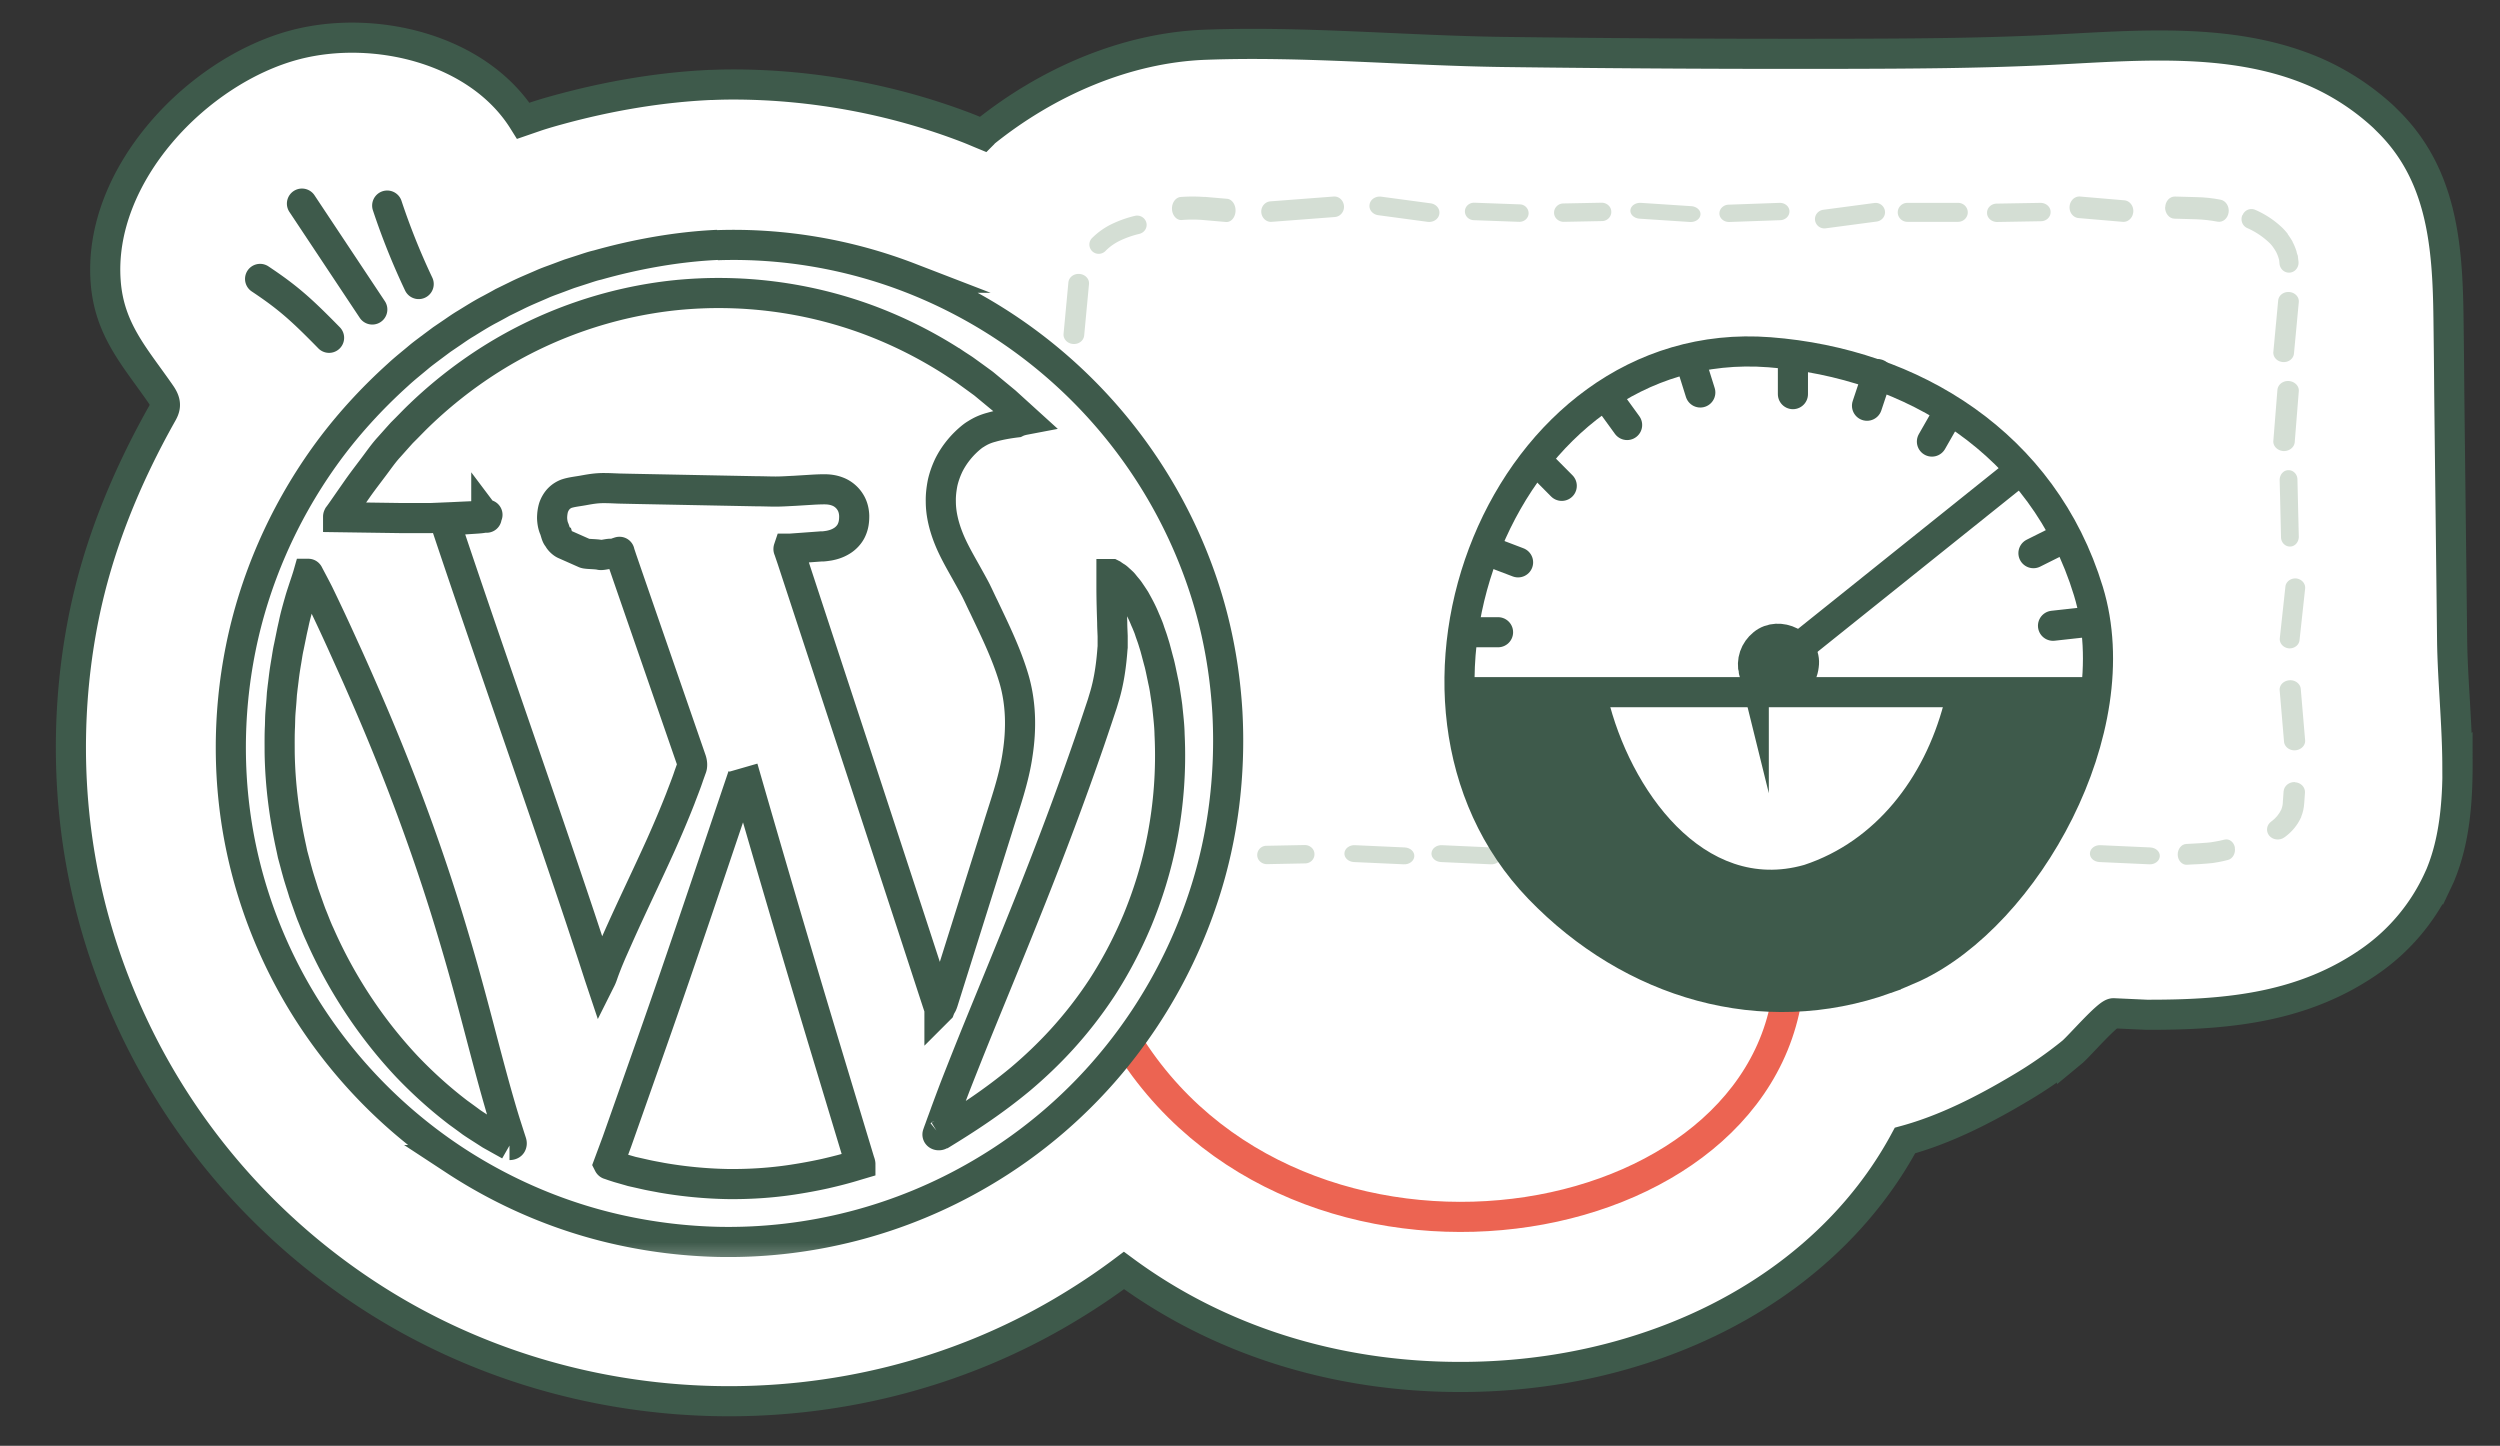
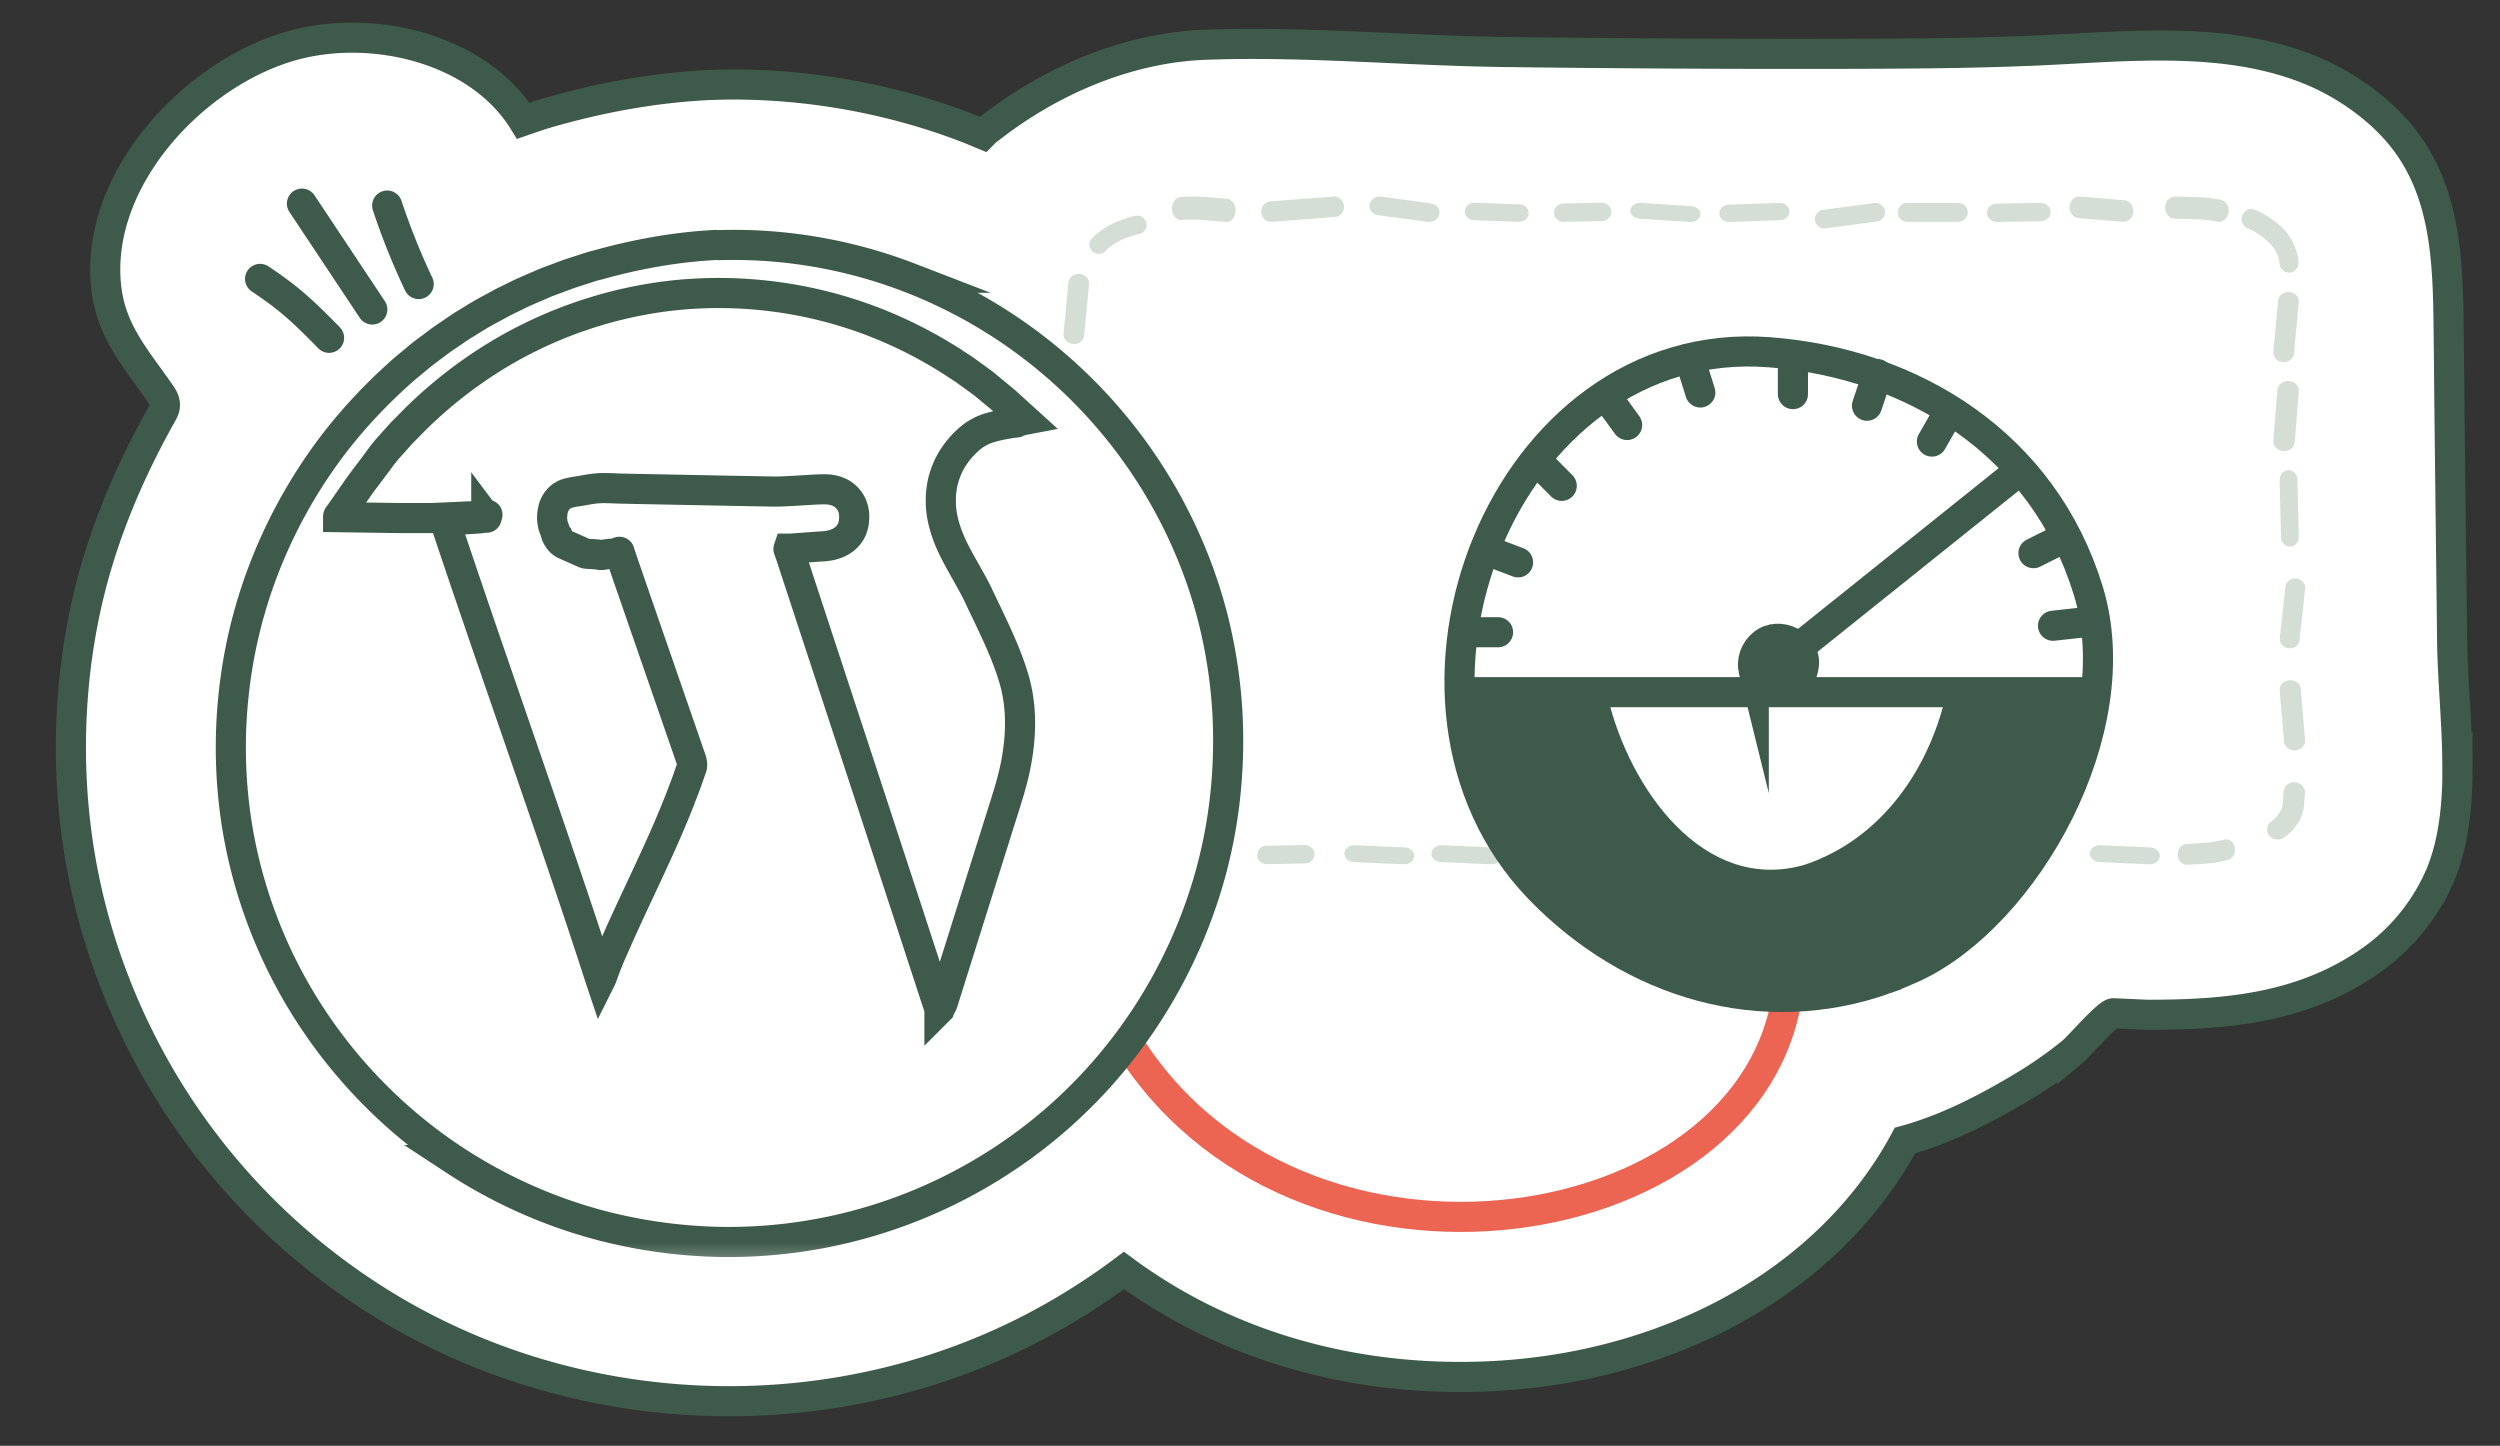
<svg xmlns="http://www.w3.org/2000/svg" width="166" height="96" fill="none" viewBox="0 0 166 96">
  <rect x="0" y="0" width="166" height="96" fill="#333333" stroke="none" />
  <path fill="#fff" stroke="#3E5A4B" stroke-miterlimit="10" stroke-width="2" d="M163.181 50.86c0 2.5-.22 4.95-1.09 7.11l-.08.2-.09.19a13.4 13.4 0 0 1-4.47 5.4c-4.43 3.13-9.46 3.62-14.69 3.62h-.23l-2.19-.1c-.38-.02-2.3 2.21-2.76 2.59a28 28 0 0 1-3.43 2.38c-2.38 1.42-4.98 2.75-7.66 3.48-3.54 6.58-10.01 11.65-18.33 14.11-3.57 1.06-7.34 1.59-11.2 1.59-8.42 0-16.14-2.5-22.33-7.07-1.33 1-2.71 1.91-4.14 2.75-14.17 8.33-32.42 7.84-46.14-1.18a43.6 43.6 0 0 1-11.9-11.59c-3.26-4.69-5.62-10.12-6.8-15.69C4.43 52.93 4.39 46.83 5.56 41c.96-4.77 2.79-9.23 5.16-13.46.11-.19.22-.39.23-.61.02-.3-.15-.58-.32-.82-1.68-2.42-3.37-4.23-3.61-7.37-.56-7.12 6.12-14.11 12.67-15.79 5.21-1.33 12.07.28 15.06 5.07l.9-.31c.43-.14.87-.27 1.31-.39 3.51-.97 6.94-1.53 10.2-1.68h.12c.47-.02.93-.03 1.4-.03 5.28 0 10.66 1 15.56 2.89.34.13.68.28 1.02.42.04-.04.08-.1.13-.14 4.13-3.32 9.36-5.62 14.66-5.81 6.59-.24 13.16.39 19.75.48 7.74.1 15.49.14 23.23.12 4.09-.01 8.19-.04 12.28-.22 6.07-.27 12.7-1.04 18.43 1.44 1.66.73 3.19 1.73 4.54 2.98l.22.22c3.66 3.56 4.02 8.3 4.08 13.16.02 1.6.04 3.21.05 4.81.06 5.52.13 11.03.19 16.55.03 2.6.34 5.51.35 8.36z" />
  <mask id="mask0_7695_97520" width="143" height="73" x="12" y="11" maskUnits="userSpaceOnUse" style="mask-type:luminance">
    <path fill="#fff" d="M154.201 11.76H12.771v72H154.2z" />
  </mask>
  <g mask="url(#mask0_7695_97520)">
    <path stroke="#EC6452" stroke-linecap="round" stroke-linejoin="round" stroke-width="2" d="M118.84 63.83c0 18.32-31.82 24.11-43.71 5.79" />
    <path stroke="#3E5A4B" stroke-miterlimit="10" stroke-width="2" d="M47.63 16.28c4.38-.15 8.75.61 12.77 2.16a33.16 33.16 0 0 1 18.1 16.92c.88 1.89 1.58 3.85 2.08 5.86s.8 4.05.92 6.1c.22 4.1-.28 8.21-1.54 12.08-1.25 3.87-3.2 7.49-5.73 10.65a32.952 32.952 0 0 1-9.13 7.88 33.1 33.1 0 0 1-17.44 4.53c-2.04-.05-4.08-.28-6.09-.7-4.02-.83-7.9-2.44-11.39-4.73a33.2 33.2 0 0 1-9-8.77c-2.44-3.5-4.22-7.53-5.14-11.83s-.96-8.87-.06-13.36c.9-4.48 2.78-8.87 5.58-12.78 1.4-1.95 3.04-3.76 4.87-5.41.45-.42.94-.8 1.41-1.2.24-.2.49-.38.74-.57l.75-.56.78-.53c.26-.18.52-.36.79-.52.54-.33 1.07-.67 1.63-.96.28-.15.56-.3.84-.46.29-.14.57-.28.86-.42.57-.29 1.17-.53 1.76-.79.29-.13.6-.24.9-.35s.61-.23.91-.34l.93-.3c.31-.1.62-.21.94-.28 2.52-.71 5.28-1.22 7.99-1.34" />
    <path stroke="#3E5A4B" stroke-miterlimit="10" stroke-width="2" d="M29.67 34.99c2.83 8.47 6.03 17.49 8.86 25.96l.8 2.42.46 1.42.06.18.03.09.04-.08c.05-.11.09-.22.13-.34.08-.23.17-.46.26-.69s.19-.46.29-.7l.48-1.08c.92-2.06 1.9-4.07 2.81-6.09.45-1.01.88-2.02 1.28-3.04.19-.51.4-1.02.57-1.54l.14-.39c.03-.09.06-.14.07-.22.02-.14 0-.28-.04-.41l-3.35-9.68-.84-2.43-.42-1.22-.1-.3-.05-.14s-.02-.05-.02-.06c0 0 .03-.02-.03 0l-.12.04-.24.09h-.12c-.12-.05-.63.1-.76.07-.28-.07-.88-.05-1.03-.11l-1.33-.59c-.14-.05-.39-.27-.44-.44-.13-.08-.17-.4-.26-.61-.09-.2-.13-.45-.14-.69 0-.24.03-.49.1-.72.08-.23.21-.44.36-.59.16-.16.34-.26.5-.32.34-.11.67-.14 1.07-.21s.87-.17 1.48-.16c.3 0 .63.02.93.03l.91.02 5.62.11 2.59.05c.43 0 .88.02 1.28.02.41 0 .83-.03 1.26-.05l1.3-.08c.22-.01.44-.02.67-.02.28 0 .59.03.91.16.31.12.61.36.8.66.2.3.27.64.28.94 0 .29-.02.59-.16.91-.13.32-.41.61-.69.77-.28.17-.56.25-.82.3-.13.02-.26.04-.38.05h-.14l-.12.01-.96.07-.97.07h-.12s-.01.03 0 .04l.02.05.07.21.14.41 1.47 4.48 3.21 9.77 3.2 9.77 1.4 4.29.35 1.07.09.27.05.13.02.07v.03l.02-.02c.03-.08.07-.16.11-.24.06-.07.08-.16.11-.24l.65-2.07L66.24 55c.5-1.63 1.09-3.24 1.33-4.93.26-1.68.23-3.42-.26-5.05-.49-1.64-1.25-3.18-1.98-4.72-.19-.38-.36-.77-.56-1.16-.2-.38-.41-.75-.62-1.13-.42-.75-.85-1.49-1.16-2.27s-.52-1.61-.52-2.44c-.01-.42.04-.83.12-1.24.09-.4.23-.79.41-1.17.37-.74.91-1.39 1.55-1.9.08-.06.16-.12.25-.17.09-.06.2-.12.31-.18.22-.11.45-.2.72-.27.52-.15 1.09-.25 1.66-.32.18-.09.38-.14.59-.18l-.65-.59-.66-.6-.69-.57-.7-.58c-.12-.1-.24-.18-.36-.27l-.33-.24-.65-.47c-.22-.15-.45-.29-.67-.44a29.2 29.2 0 0 0-5.75-2.89 28.65 28.65 0 0 0-12.76-1.62c-4.32.45-8.54 1.91-12.22 4.22a29.8 29.8 0 0 0-5.1 4.05l-.57.58-.29.29-.27.3-.57.64c-.26.28-.49.59-.72.9-.45.62-.93 1.22-1.38 1.86l-.67.96-.34.49-.17.24-.09.12s-.02.04-.02.05v.04l2.79.04 1.41.02h1.95l.48-.02.95-.04c.63-.03 1.24-.06 1.84-.08h.4c.05 0 .06.02.06 0 .03-.08.05-.09.03-.07a.2.2 0 0 1-.07.05v.11m0 0v.02h.02s.01.02-.02-.02Zm0 0h-.04c-.01 0-.03 0-.05.01-.02 0-.09.02-.14.03-.11.02-.23.03-.36.04-.27.02-.6.04-.91.06l-1.85.12" />
-     <path stroke="#3E5A4B" stroke-miterlimit="10" stroke-width="2" d="M49.32 51.53c-1.98 5.85-4 11.92-6.05 17.74l-1.54 4.37-.77 2.18-.55 1.48s.01.02.02.02h.04l.08.04.17.06.34.11.77.22.1.03.13.03.27.06.53.12c.35.08.71.14 1.07.21 1.43.25 2.88.39 4.33.42 1.45.02 2.91-.07 4.36-.29.72-.11 1.44-.24 2.16-.4.7-.16 1.37-.33 2.08-.55l.27-.08c0-.07-.05-.17-.07-.25l-.16-.53-.33-1.09-.67-2.22-1.34-4.44c-1.78-5.92-3.52-11.85-5.23-17.79M33.83 76.03s.1 0 .13-.04c.03-.05.02-.1 0-.16l-.12-.37-.24-.75c-.16-.5-.31-1.01-.46-1.53-.3-1.04-.59-2.12-.89-3.25-.6-2.27-1.24-4.78-2.1-7.66-.85-2.88-1.92-6.13-3.36-9.9-.72-1.88-1.54-3.9-2.48-6.06-.47-1.08-.96-2.2-1.49-3.35a137 137 0 0 0-1.67-3.57c-.25-.49-.47-.9-.66-1.26 0 0-.01-.03-.02-.03l-.02.07-.04.13-.08.25-.16.48c-.1.31-.2.6-.28.89-.16.56-.3 1.06-.39 1.51-.05.23-.1.43-.14.64l-.18.88c-.07.3-.11.6-.16.9s-.1.59-.14.89-.07.59-.11.88l-.05.44-.03.44c-.02.29-.05.58-.07.87s-.02.58-.03.86c-.03.57-.02 1.14-.02 1.7.03 2.25.33 4.39.78 6.42l.08.38.1.37c.07.25.13.5.2.74.13.49.3.97.44 1.45.17.47.33.94.5 1.4.19.45.35.91.56 1.35 1.55 3.52 3.61 6.46 5.81 8.8 1.11 1.16 2.25 2.17 3.39 3.04.29.21.58.42.86.63.29.2.58.38.86.56l.42.27c.14.08.29.16.43.24.28.16.56.31.84.47M62.38 75.4c1.77-1.08 3.55-2.23 5.39-3.76 1.82-1.54 3.69-3.46 5.4-6.06.85-1.31 1.64-2.78 2.34-4.44.69-1.67 1.29-3.53 1.68-5.6.39-2.06.59-4.33.47-6.77-.01-.61-.09-1.23-.15-1.85-.04-.31-.09-.63-.14-.95-.02-.16-.05-.32-.08-.48s-.07-.32-.1-.48c-.07-.32-.13-.64-.21-.96-.09-.32-.17-.64-.26-.97-.04-.16-.1-.33-.15-.5s-.11-.33-.17-.5c-.06-.16-.1-.32-.17-.48-.06-.15-.12-.3-.19-.45-.21-.53-.46-.97-.67-1.35-.11-.17-.23-.35-.34-.51-.1-.16-.23-.29-.33-.42-.05-.06-.1-.13-.15-.18l-.16-.15c-.11-.09-.19-.19-.31-.25l-.15-.1-.07-.05-.04-.02h-.02v.8c0 .98.03 1.76.05 2.42 0 .3.02.6.03.9v.72l-.01.09c-.08 1.1-.23 2.21-.56 3.28l-.12.4-.12.36-.24.72c-.16.48-.32.95-.48 1.42-1.29 3.74-2.6 7.19-3.86 10.36s-2.46 6.07-3.54 8.72c-.54 1.33-1.04 2.59-1.51 3.79-.23.6-.45 1.19-.66 1.76-.1.29-.21.57-.31.85-.05.14-.1.28-.15.41l-.07.2c-.02.06.11.08.16.04" />
    <path fill="#D4DED4" fill-rule="evenodd" d="M143.76 13.76c0 .41.27.75.62.76l1.45.04c.48.02.95.07 1.42.16.35.06.67-.21.73-.61s-.18-.78-.53-.85c-.52-.1-1.05-.16-1.58-.17l-1.45-.04c-.35-.01-.64.31-.65.72z" clip-rule="evenodd" />
-     <path fill="#fff" d="M149.68 14.73c.58.26 1.12.62 1.59 1.07.12.12.24.25.34.38.1.14.2.29.29.45q.135.24.21.51c.02.09.05.18.07.27l.03.28" />
    <path fill="#D4DED4" fill-rule="evenodd" d="M148.89 14.29c-.14.34.01.72.34.86q.78.345 1.41.93.15.135.27.3c.08.11.16.23.23.36.06.12.11.24.15.37.02.07.04.13.05.19l.02.22c.04.36.35.62.7.58s.6-.37.56-.73l-.04-.33v-.05c-.04-.09-.07-.19-.09-.28v-.02c-.07-.21-.15-.42-.26-.62v-.02c-.1-.18-.21-.34-.33-.51v-.02c-.12-.15-.25-.3-.39-.43-.52-.49-1.12-.88-1.77-1.16a.63.63 0 0 0-.83.35zM152.01 19.39c-.38-.03-.71.22-.74.57l-.32 3.41c-.03.34.25.64.63.67s.71-.22.74-.57l.32-3.41c.03-.34-.25-.64-.63-.67M71.68 18.19c-.38-.03-.71.22-.74.57l-.32 3.41c-.03.34.25.64.63.67s.71-.22.74-.57l.32-3.41c.03-.34-.25-.64-.63-.67M151.98 25.3c-.39-.03-.73.24-.76.59l-.27 3.38c-.03.35.27.65.66.68.39.02.73-.24.76-.59l.27-3.38c.03-.35-.27-.65-.66-.68M151.95 31.22c-.33 0-.58.3-.58.65l.09 3.8c0 .35.28.63.6.62.33 0 .58-.3.58-.65l-.09-3.8c0-.35-.28-.63-.6-.62M152.47 38.41c-.36-.03-.69.21-.72.55l-.37 3.41c-.04.34.23.64.59.68.36.03.69-.21.72-.55l.37-3.41c.04-.34-.23-.64-.59-.68M152.02 45.17c-.39.03-.68.32-.65.67l.29 3.41c.03.34.37.6.75.57s.68-.32.65-.67l-.29-3.41c-.03-.34-.37-.6-.75-.57" clip-rule="evenodd" />
    <path fill="#fff" d="m152.22 52.35-.04.72c0 .24-.05.48-.12.71-.15.44-.39.82-.69 1.11" />
    <path fill="#D4DED4" fill-rule="evenodd" d="M152.39 51.93c-.39-.02-.73.25-.76.62l-.05.71c0 .17-.04.33-.1.49-.15.32-.38.59-.67.8-.31.22-.37.64-.14.93s.69.35 1 .13c.5-.35.89-.82 1.13-1.36v-.02c.12-.29.18-.59.2-.89l.05-.7c.03-.36-.27-.68-.67-.7zM148.4 56.29c-.06-.37-.37-.62-.69-.54-.21.05-.42.1-.62.13-.21.04-.41.07-.6.08h-.02c-.31.03-.62.04-.94.06-.12 0-.24.01-.37.02-.32.02-.57.34-.56.72s.29.68.61.66c.11 0 .22-.01.34-.02.33-.01.67-.03 1-.06.25-.01.49-.05.71-.09.23-.04.46-.09.68-.15.31-.08.52-.44.45-.82zM95.05 56.65c-.02.31.26.57.63.59l3.31.15c.37.02.68-.22.7-.53s-.26-.57-.63-.59l-3.31-.15c-.37-.02-.68.22-.7.53M138.771 56.65c-.02.31.26.57.63.59l3.31.15c.37.02.68-.22.7-.53s-.26-.57-.63-.59l-3.31-.15c-.37-.02-.68.22-.7.53M89.27 56.65c-.02.31.26.57.63.59l3.31.15c.37.02.68-.22.7-.53s-.26-.57-.63-.59l-3.31-.15c-.37-.02-.68.22-.7.53" clip-rule="evenodd" />
    <path fill="#fff" d="M72.75 16.43c.4-.45.88-.82 1.4-1.09q.75-.39 1.56-.6" />
    <path fill="#D4DED4" fill-rule="evenodd" d="M76.12 14.79a.635.635 0 0 0-.75-.46q-.765.18-1.47.51c-.52.24-.99.57-1.39.97-.24.24-.23.63.01.87.25.24.64.23.88-.01.29-.3.64-.54 1.03-.72s.8-.32 1.22-.42c.34-.08.55-.41.47-.74M79.98 13.08q-.795-.06-1.59 0c-.33.03-.59.39-.57.81s.31.74.64.72q.72-.06 1.44 0l1.5.13c.33.03.62-.29.64-.72.02-.42-.23-.79-.56-.82l-1.5-.13zM89.24 13.68c-.03-.38-.34-.66-.69-.63l-4.2.32c-.36.03-.63.36-.6.73.03.38.34.66.69.63l4.2-.32c.36-.03.63-.36.6-.73M90.94 13.58c-.06.34.2.66.58.71l3.27.44c.38.05.73-.18.78-.52.06-.34-.2-.66-.58-.71l-3.27-.44c-.38-.05-.73.18-.78.52M97.27 14.02c-.01.32.25.59.59.6l3.01.11c.34.01.62-.24.63-.56a.593.593 0 0 0-.59-.6l-3.01-.11c-.34-.01-.62.24-.63.56M106.99 14.06c0-.34-.3-.6-.64-.6l-2.54.05c-.35 0-.63.29-.62.62 0 .34.3.6.64.6l2.54-.05c.35 0 .63-.29.62-.62M87.28 56.71c0-.34-.3-.6-.64-.6l-2.54.05a.61.61 0 0 0-.62.62c0 .34.3.6.64.6l2.54-.05c.35 0 .63-.28.62-.62M108.26 13.95c-.03.29.24.54.6.57l3.35.22c.36.02.67-.19.7-.48s-.24-.54-.6-.57l-3.35-.22c-.36-.02-.67.19-.7.48M118.82 14.02c-.01-.32-.31-.56-.66-.55l-3.38.12c-.35.01-.62.28-.61.6s.31.56.66.55l3.38-.12c.35-.01.62-.28.61-.6M125.16 14.01a.624.624 0 0 0-.71-.53l-3.39.45c-.34.05-.59.36-.54.7s.36.58.71.53l3.39-.45c.34-.05.59-.36.54-.7M130.66 14.1c0-.35-.29-.63-.64-.63h-3.37c-.35 0-.64.28-.64.63s.29.63.64.63h3.37c.35 0 .64-.28.64-.63M136.16 14.07c0-.34-.31-.6-.67-.6l-2.9.05c-.37 0-.66.28-.65.62 0 .34.31.6.67.6l2.9-.05c.37 0 .66-.28.65-.62M137.42 13.71c-.03.4.24.74.6.77l2.93.25c.36.03.67-.27.7-.66.03-.4-.24-.74-.6-.77l-2.93-.25c-.36-.03-.67.27-.7.66" clip-rule="evenodd" />
    <path fill="#EC6452" d="M118.62 65.12c-5.78 0-4.93-1.19-4.93-3.57 3.23-.51 8.01-.21 9.55 0 0 1.92 1.16 3.57-4.62 3.57" />
    <path stroke="#3E5A4B" stroke-linecap="round" stroke-miterlimit="10" stroke-width="2" d="m20.05 13.52 4.67 7.03M17.27 18.52c1.83 1.22 2.71 2 4.58 3.91M25.71 13.65a46 46 0 0 0 2.09 5.21" />
    <path stroke="#3E5A4B" stroke-miterlimit="10" stroke-width="2" d="M125.23 64.99c.62-.22 1.23-.5 1.84-.76 7.45-3.48 14.41-15.77 11.6-24.98-2.98-9.79-11.68-15.13-21.17-15.86-17.67-1.36-27.21 23.24-15.3 35.6 6.15 6.38 14.85 8.93 23.03 6Z" />
    <path fill="#3E5A4B" stroke="#3E5A4B" stroke-miterlimit="10" stroke-width="2" d="M116.45 44.56c0 .05.03.1.05.16.17.36.44.65.78.84s.73.27 1.12.23c.36-.09.69-.3.93-.58s.4-.64.44-1.02c.21-1.4-1.66-2.31-2.71-1.43-.26.21-.46.49-.57.81s-.12.67-.04.99Z" />
    <path stroke="#3E5A4B" stroke-miterlimit="10" stroke-width="2" d="M97.34 45.96h41.54" />
    <path stroke="#3E5A4B" stroke-linecap="round" stroke-miterlimit="10" stroke-width="2" d="m133.891 31.42-14.33 11.48M119.05 23.71v2.46M102.37 30.92l1.33 1.34M124.67 24.84l-.7 2.1M106.93 26.69l1.11 1.53M112.2 23.83l.7 2.23M99.04 36.67l1.76.67M97.59 41.98h1.88M129.36 27.43l-1.08 1.89M136.581 35.95l-1.56.78M138.13 41.35l-1.81.2" />
    <path fill="#3E5A4B" d="M138.841 46.53c-3.14.12-5.94.25-9.08.19-1.51 6.06-5.58 9.31-7.17 10.2-4.05 1.95-6.67 2.08-9.94-.01-3.27-2.1-5.63-6.57-6.61-10.47-2.1.14-6.98.05-8.9 0 1.13 4.82 4.2 8.76 7.09 12.51 3.41 4.31 8.59 7 14 6.74 4.72-.28 9.29-2.4 12.85-5.84 3.55-3.44 5.91-8.01 7.39-12.78l.36-.55z" />
    <path fill="#3E5A4B" d="M138.95 45.73c-2.97.13-5.77 0-9.17.31-.35 0-.42-.11-.71.68-1.31 4.96-4.53 9.14-9.27 10.71-6.67 1.9-11.59-5.03-13.05-11.15-.11-.48-.36-.52-.71-.52-2.97.13-6.08-.16-8.87-.03-.35 0-.55.41-.38.97.87 4.97 1.45 8.25 5.05 12.01 3.42 3.76 11.72 7.91 16.78 7.64 5.07-.27 9.93-2.2 13.67-6.01 3.56-3.62 4.89-6.72 6.97-13.58.37-.92-.56-1.32-1.1-.41-1.48 4.4-3.3 8.61-6.33 11.87-3.56 3.81-8.32 6.48-13.21 6.75s-9.73-1.85-12.98-5.61c-3.42-3.76-6.47-8.25-7.78-13.26-.36.36-.36.55-.72.91 2.97-.13 6.1.12 8.9 0-.35-.19-.34-.38-.69-.57 1.63 6.31 6.72 13.79 13.73 12.27 5.78-1.18 9.89-6.27 11.22-11.96-.35.18-.35.36-.71.54 2.97-.13 9.08-.19 9.08-.19s1.17-1.34.3-1.36z" />
  </g>
</svg>